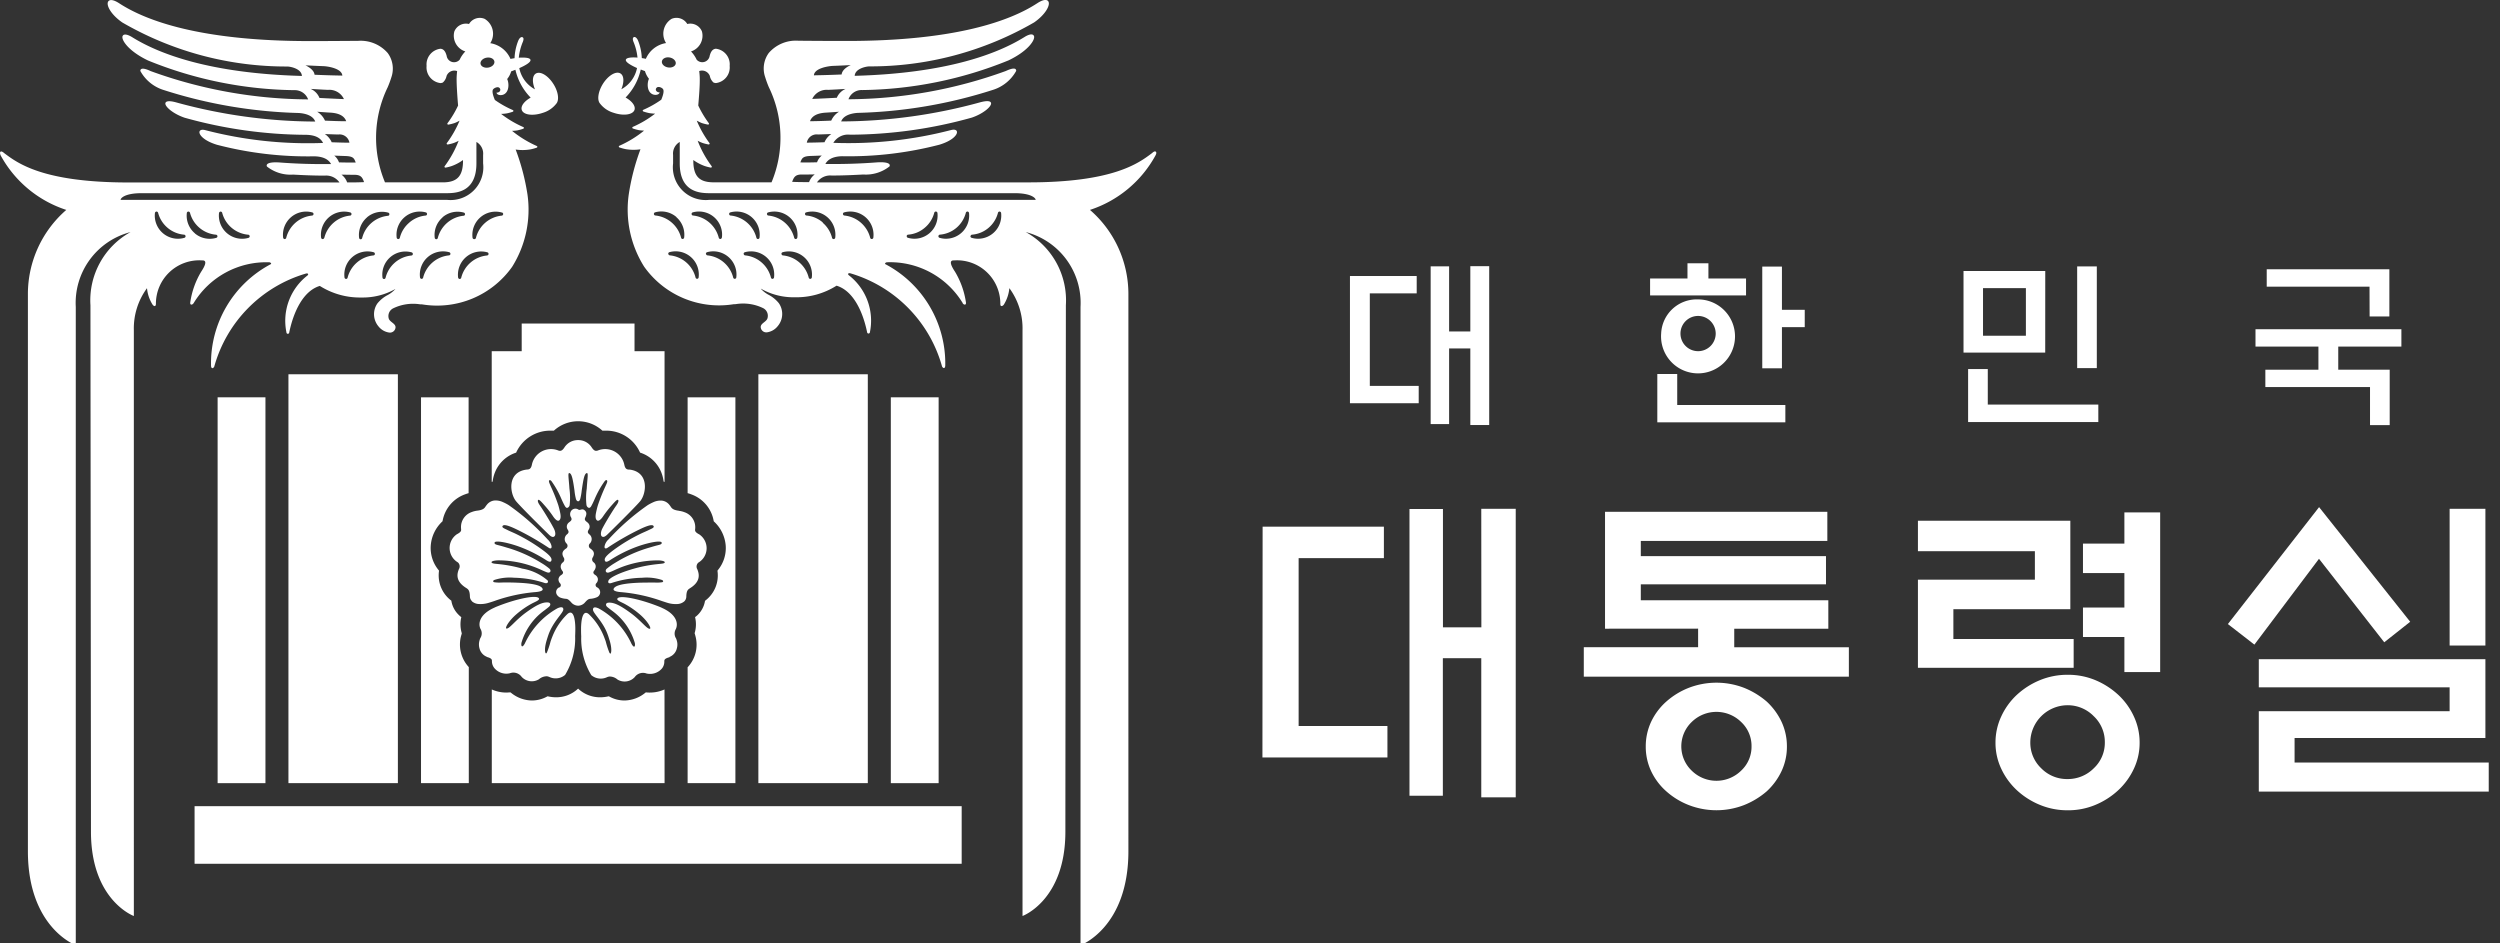
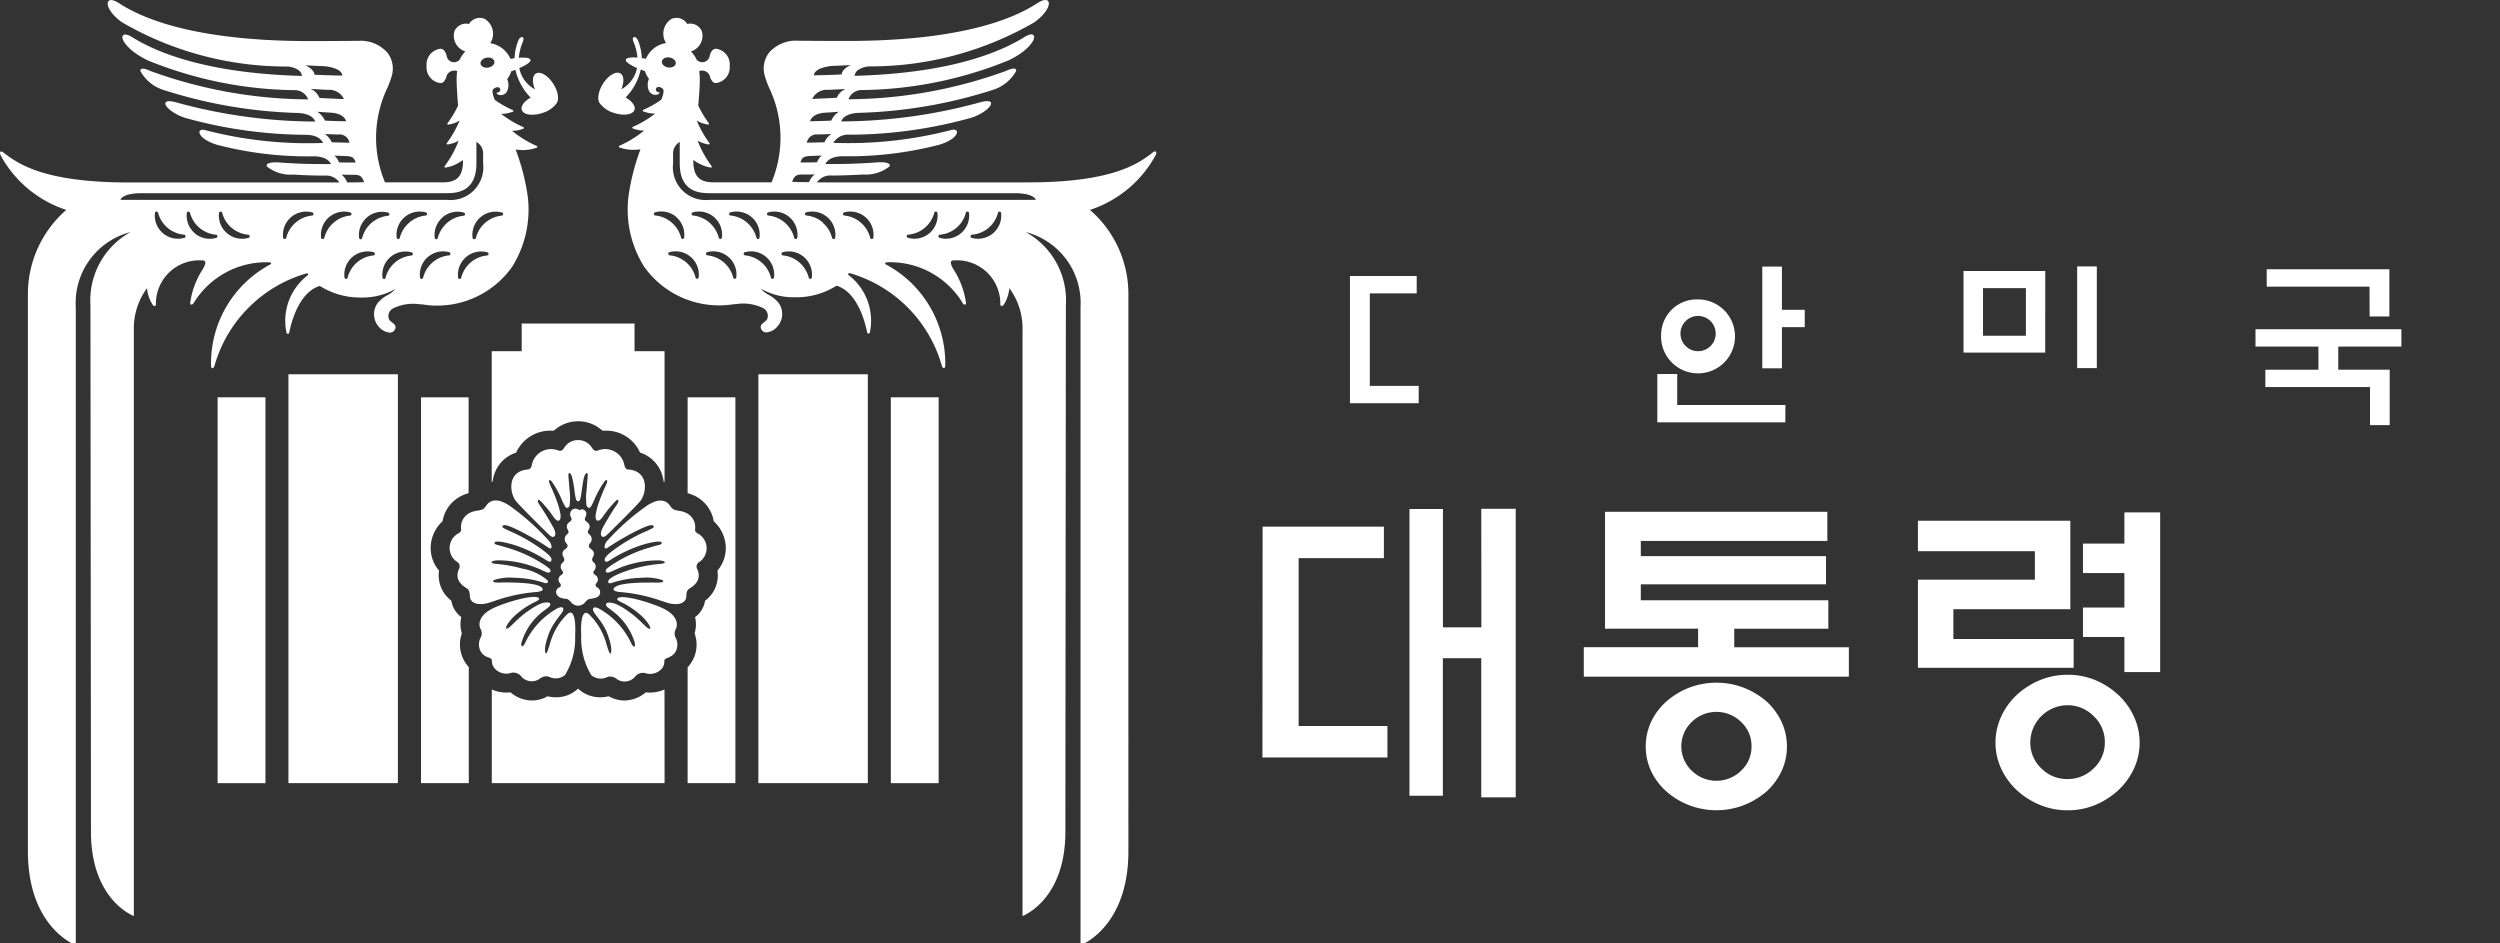
<svg xmlns="http://www.w3.org/2000/svg" width="106" height="40" viewBox="0 0 106 40">
  <rect x="0" y="0" width="106" height="40" fill="#333333" stroke="none" />
  <defs>
    <clipPath id="a">
      <rect width="106" height="40" fill="#fff" />
    </clipPath>
  </defs>
  <g transform="translate(0 0)">
-     <path d="M154.621,31.223h-.9V28.462h-.782V35.15h.782V31.943h.9V35.19h.8V28.455h-.8Z" transform="translate(-92.279 -17.169)" fill="#fff" />
    <path d="M145.15,30.242h1.988v-.736h-2.83V34.9h2.915v-.735H145.15Z" transform="translate(-87.07 -17.803)" fill="#fff" />
-     <path d="M180.461,28.788h-1.595v-.645h-.888v.645h-1.585v.718h4.068Z" transform="translate(-106.429 -16.98)" fill="#fff" />
    <path d="M178,39.978h-.844v2.051h5.429v-.736H178Z" transform="translate(-106.886 -24.121)" fill="#fff" />
    <path d="M189.218,28.5h-.834v4.313h.834V31.068h.967v-.735h-.967Z" transform="translate(-113.664 -17.197)" fill="#fff" />
    <rect width="0.833" height="4.312" transform="translate(88.072 11.296)" fill="#fff" />
-     <path d="M211.222,39.453h-.834V41.7h5.521v-.741h-4.687Z" transform="translate(-126.94 -23.805)" fill="#fff" />
    <path d="M213.366,28.968H209.9v3.459h3.464Zm-.821,2.744h-1.818V29.694h1.818Z" transform="translate(-126.647 -17.478)" fill="#fff" />
    <path d="M246.678,30.783h.837v-2h-5.2v.736h4.359Z" transform="translate(-146.206 -17.365)" fill="#fff" />
    <path d="M247.294,35.93v-.736h-6.186v.736h2.668v.981h-2.25v.735h4.438V39.26h.834v-2.35h-2.181V35.93Z" transform="translate(-145.475 -21.235)" fill="#fff" />
    <g transform="translate(0 0)">
      <g clip-path="url(#a)">
        <path d="M177.575,33.455a1.568,1.568,0,1,0,1.565-1.449,1.51,1.51,0,0,0-1.565,1.449m2.313,0a.747.747,0,1,1-.748-.748.749.749,0,0,1,.748.748" transform="translate(-107.142 -19.311)" fill="#fff" />
        <path d="M134.973,55.149h5.142v1.334H136.5V63.6h3.765v1.334h-5.3Zm9.271-.759h1.461V66.625h-1.461v-5.9h-1.629v5.83H141.2V54.4h1.419v5.015h1.629Z" transform="translate(-81.438 -32.817)" fill="#fff" />
        <path d="M170.2,59.666V54.708h9.426v1.236h-7.909v.646h7.852v1.194h-7.852v.675h7.951v1.207h-3.989v.787h4.86V61.7H169.3v-1.25h4.847v-.787Zm7.712,5a2.426,2.426,0,0,1-.225,1.033,2.758,2.758,0,0,1-.632.863,3.369,3.369,0,0,1-.962.583,3.244,3.244,0,0,1-2.339,0,3.139,3.139,0,0,1-.955-.583,2.657,2.657,0,0,1-.647-.863,2.432,2.432,0,0,1-.225-1.033,2.463,2.463,0,0,1,.225-1.047,2.677,2.677,0,0,1,.647-.864,3.18,3.18,0,0,1,.955-.583,3.26,3.26,0,0,1,2.339,0,3.416,3.416,0,0,1,.962.583,2.779,2.779,0,0,1,.632.864,2.457,2.457,0,0,1,.225,1.047m-1.5-.014a1.388,1.388,0,0,0-.442-1.032,1.495,1.495,0,0,0-2.093,0,1.427,1.427,0,0,0,0,2.066,1.494,1.494,0,0,0,2.093,0,1.384,1.384,0,0,0,.442-1.033" transform="translate(-102.147 -33.009)" fill="#fff" />
        <path d="M205.023,61.367V57.63h4.959V56.422h-4.959V55.13h6.462v3.751h-4.959v1.264h5.1v1.222Zm9.4,3.175a2.562,2.562,0,0,1-.246,1.109,2.925,2.925,0,0,1-.653.9,3.261,3.261,0,0,1-.969.625,2.983,2.983,0,0,1-1.18.232,3.04,3.04,0,0,1-1.187-.232,3.241,3.241,0,0,1-.977-.625,2.924,2.924,0,0,1-.653-.9,2.562,2.562,0,0,1-.246-1.109,2.611,2.611,0,0,1,.246-1.117,2.9,2.9,0,0,1,.653-.906,3.287,3.287,0,0,1,.977-.625,3.054,3.054,0,0,1,1.187-.231,3,3,0,0,1,1.18.231,3.308,3.308,0,0,1,.969.625,2.9,2.9,0,0,1,.653.906,2.611,2.611,0,0,1,.246,1.117m-1.475-.014a1.5,1.5,0,0,0-.47-1.109,1.538,1.538,0,0,0-1.117-.465,1.586,1.586,0,0,0-1.573,1.574,1.491,1.491,0,0,0,.464,1.1,1.524,1.524,0,0,0,1.109.456,1.55,1.55,0,0,0,1.117-.456,1.481,1.481,0,0,0,.47-1.1m.829-9.749h1.517v6.77h-1.517V60.061h-1.756V58.81h1.756V57.35h-1.756V56.1h1.756Z" transform="translate(-123.703 -33.052)" fill="#fff" />
-         <path d="M242.031,54.212l3.863,4.861-1.1.87-2.767-3.54-2.739,3.639-1.124-.872Zm-2.556,6.448h9.608V64h-8.091v1.04h8.232v1.235h-9.749V62.866h8.091V61.854h-8.091Zm8.091-6.378h1.517v5.8h-1.517Z" transform="translate(-143.702 -32.71)" fill="#fff" />
        <path d="M59.891,73.65a1.519,1.519,0,0,1-.62.132c-.05,0-.1,0-.153-.008l-.02,0-.017.013a1.426,1.426,0,0,1-.894.331,1.323,1.323,0,0,1-.638-.169l-.017-.008-.018,0a1.483,1.483,0,0,1-.349.041,1.351,1.351,0,0,1-.905-.338l-.032-.031-.033.031a1.348,1.348,0,0,1-.9.338,1.506,1.506,0,0,1-.35-.041l-.018,0-.015.01a1.349,1.349,0,0,1-.639.167,1.425,1.425,0,0,1-.894-.331l-.016-.013-.02,0c-.051,0-.1.008-.158.008a1.519,1.519,0,0,1-.617-.132v3.972h7.326Z" transform="translate(-31.716 -44.417)" fill="#fff" />
        <path d="M58.619,34.589H53.835v1.172H52.564V41.3l.036-.006.006-.036a1.57,1.57,0,0,1,.091-.349,1.437,1.437,0,0,1,.883-.841l.019-.006.008-.018a1.585,1.585,0,0,1,1.46-.914c.036,0,.074,0,.111,0H55.2l.015-.014a1.525,1.525,0,0,1,2.026,0l.015.014h.021c.037,0,.075,0,.11,0a1.568,1.568,0,0,1,1.459.913l.01.018.02.007a1.436,1.436,0,0,1,.882.842,1.6,1.6,0,0,1,.091.349l.007.036.036.006V35.761H58.619Z" transform="translate(-31.715 -20.87)" fill="#fff" />
        <rect width="2.028" height="16.36" transform="translate(9.227 16.846)" fill="#fff" />
        <path d="M45.9,47.74l.006-.006.008-.013a1.47,1.47,0,0,1,.961-1.138c.048-.018.094-.033.143-.047V42.472H45v16.36h2.026V53.911a1.411,1.411,0,0,1-.326-1.326c.007-.023.016-.055.027-.092l0-.006V52.47a1.318,1.318,0,0,1-.025-.648l.007-.029-.025-.019a.977.977,0,0,1-.088-.079,1.073,1.073,0,0,1-.307-.579l0-.017-.013-.012a1.339,1.339,0,0,1-.514-1.248l0-.021-.014-.017a1.47,1.47,0,0,1-.334-1.056A1.553,1.553,0,0,1,45.9,47.74" transform="translate(-27.149 -25.626)" fill="#fff" />
        <rect width="4.64" height="17.336" transform="translate(12.23 15.869)" fill="#fff" />
        <rect width="2.027" height="16.36" transform="translate(37.771 16.846)" fill="#fff" />
        <path d="M73.5,53.911v4.921h2.026V42.472H73.5v4.064c.05.014.1.029.146.048a1.463,1.463,0,0,1,.959,1.13v.008l.009.013a1.559,1.559,0,0,1,.5,1.011,1.467,1.467,0,0,1-.334,1.056l-.013.017,0,.021a1.336,1.336,0,0,1-.514,1.248l-.013.012-.005.018a1.077,1.077,0,0,1-.305.579.752.752,0,0,1-.091.077l-.023.019.007.03a1.292,1.292,0,0,1-.023.64l0,.008v.015c.014.042.023.073.029.1a1.4,1.4,0,0,1-.325,1.329" transform="translate(-44.345 -25.626)" fill="#fff" />
        <rect width="4.64" height="17.336" transform="translate(32.155 15.869)" fill="#fff" />
-         <rect width="32.525" height="2.442" transform="translate(8.25 34.182)" fill="#fff" />
        <path d="M67.781,53.941c-.287-.036-.318-.127-.369-.2a.273.273,0,0,0-.028-.036.471.471,0,0,0-.322-.194.731.731,0,0,0-.376.069,1.939,1.939,0,0,0-.237.125,9.975,9.975,0,0,0-1.658,1.452.527.527,0,0,0-.161.264c-.031.132.048.138.121.088a11.411,11.411,0,0,1,1.357-.779c.437-.211.574-.209.6-.126.02.058-.1.1-.194.146-.073.038-.207.093-.338.154A7.35,7.35,0,0,0,65,55.61c-.223.167-.371.306-.369.4.005.123.092.111.217.03a5.7,5.7,0,0,1,1.215-.6c.512-.175.958-.245.983-.151.019.073-.079.091-.181.117-.153.039-.254.072-.332.094a5.87,5.87,0,0,0-1.473.656,2.523,2.523,0,0,0-.337.238.125.125,0,0,0-.047.074c-.013.073.051.115.134.088.115-.036.284-.123.381-.163l.033-.014a4.354,4.354,0,0,1,1.658-.335.9.9,0,0,1,.18.017c.075.014.108.036.113.054.01.04-.04.057-.113.067s-.142.014-.211.023a5.836,5.836,0,0,0-.925.174l-.05.014c-.642.182-1.038.388-1.084.507s.045.132.136.1a4.416,4.416,0,0,1,1.294-.219,2.1,2.1,0,0,1,.839.094c.033.017.044.034.047.047s0,.04-.047.05a1.54,1.54,0,0,1-.305.012c-.14,0-.374,0-.634.006-.741.028-1.056.121-1.112.259-.047.117.266.138.343.144a6.9,6.9,0,0,1,1.708.377c.108.034.2.067.284.089a1.17,1.17,0,0,0,.345.037.488.488,0,0,0,.317-.116.293.293,0,0,0,.084-.2c.005-.258.072-.3.155-.355.473-.292.389-.614.31-.806a.223.223,0,0,1,.047-.281.707.707,0,0,0,.041-1.193c-.224-.117-.179-.177-.176-.257a.673.673,0,0,0-.46-.688.961.961,0,0,0-.227-.056" transform="translate(-38.991 -32.284)" fill="#fff" />
        <path d="M65.859,66.355a.517.517,0,0,0,.314-.365.582.582,0,0,0,0-.32.594.594,0,0,0-.034-.1.38.38,0,0,1-.008-.4c.111-.247.016-.626-.587-.894-.016-.007-.026-.015-.042-.021-.808-.335-1.733-.541-1.846-.381-.06.081.157.15.318.239a3.735,3.735,0,0,1,.631.439c.335.289.493.587.427.606-.117.036-.363-.339-.844-.685-.413-.3-.684-.441-.922-.419-.113.01-.127.112-.041.184s.22.17.267.207a2.571,2.571,0,0,1,.9,1.323c.023.149-.032.232-.142.029a3.288,3.288,0,0,0-1.382-1.495c-.064-.029-.254-.114-.251.048s.438.507.633,1.083c.008.017.011.032.017.046.015.049.029.092.041.131s.022.071.032.107c.093.347.043.534,0,.491a.161.161,0,0,1-.029-.038,3.382,3.382,0,0,1-.151-.464c-.023-.069-.053-.146-.084-.226a2.678,2.678,0,0,0-.633-.937c-.27-.232-.332.28-.332.627,0,.071,0,.18.007.31a3,3,0,0,0,.426,1.646.623.623,0,0,0,.659.091.434.434,0,0,1,.109-.033.513.513,0,0,1,.342.127.583.583,0,0,0,.735-.105.429.429,0,0,1,.5-.149.667.667,0,0,0,.658-.221.464.464,0,0,0,.094-.294c0-.06.006-.12.221-.176" transform="translate(-37.474 -38.5)" fill="#fff" />
        <path d="M49.008,57.779a.48.48,0,0,0,.315.116,1.166,1.166,0,0,0,.346-.037c.081-.022.178-.053.284-.089a6.891,6.891,0,0,1,1.708-.377c.077-.006.391-.026.343-.144-.055-.139-.37-.231-1.11-.259-.259-.011-.5-.009-.636-.006a1.463,1.463,0,0,1-.3-.012c-.043-.01-.05-.026-.046-.05s.012-.03.046-.047a2.1,2.1,0,0,1,.839-.094A4.4,4.4,0,0,1,52.086,57c.092.031.177,0,.138-.1a2.191,2.191,0,0,0-1.087-.508l-.047-.014a5.869,5.869,0,0,0-.924-.174c-.07-.008-.151-.013-.213-.023s-.121-.028-.112-.067c.005-.018.037-.04.112-.054a.911.911,0,0,1,.18-.017,4.358,4.358,0,0,1,1.658.335l.034.014c.1.04.264.126.38.163.083.027.147-.015.134-.088a.145.145,0,0,0-.048-.074,2.476,2.476,0,0,0-.338-.238,5.812,5.812,0,0,0-1.472-.655c-.077-.023-.178-.055-.33-.094-.1-.025-.2-.044-.181-.117.023-.094.471-.024.981.151a5.73,5.73,0,0,1,1.215.6c.125.081.213.094.218-.03,0-.1-.145-.236-.369-.4a7.284,7.284,0,0,0-1.176-.706c-.133-.061-.267-.117-.338-.155-.095-.048-.214-.088-.2-.146.027-.083.161-.086.6.126a11.607,11.607,0,0,1,1.36.779c.071.05.149.044.119-.088a.531.531,0,0,0-.161-.264A9.992,9.992,0,0,0,50.566,53.7a1.866,1.866,0,0,0-.239-.125.727.727,0,0,0-.374-.069.472.472,0,0,0-.322.194.444.444,0,0,0-.029.036c-.05.073-.081.165-.369.2a.929.929,0,0,0-.225.056.671.671,0,0,0-.461.688c0,.08.048.14-.178.257a.707.707,0,0,0,.045,1.193.225.225,0,0,1,.045.28c-.08.192-.165.513.309.806.082.052.148.1.155.355a.279.279,0,0,0,.085.2" transform="translate(-28.999 -32.284)" fill="#fff" />
        <path d="M59.088,49.864c-.062.084-.388.594-.569.943-.081.16-.069.284-.035.322s.1.073.238-.058c.183-.175.9-.883,1.247-1.252.068-.072.125-.134.157-.173.264-.328.38-1.211-.426-1.333-.079-.011-.2.027-.248-.2a.829.829,0,0,0-1.13-.61c-.064.015-.14.046-.261-.144a.669.669,0,0,0-.569-.3.677.677,0,0,0-.574.3c-.118.19-.2.159-.259.144a.828.828,0,0,0-1.13.61c-.049.223-.17.185-.249.2-.805.123-.687,1.006-.424,1.333.031.038.086.1.156.173.344.369,1.063,1.077,1.246,1.252.137.131.2.1.238.058s.047-.162-.034-.322c-.182-.349-.508-.859-.568-.943a.274.274,0,0,1-.03-.045c-.058-.083-.1-.173-.071-.217s.123.054.193.132c.028.031.051.059.075.085a4.328,4.328,0,0,1,.38.489c.071.1.174.211.248.155s.067-.185.048-.291c-.024-.125-.053-.242-.086-.353a7.386,7.386,0,0,0-.32-.8c-.033-.08-.094-.2-.072-.24s.065-.021.1.017a3.862,3.862,0,0,1,.381.66c.031.067.107.253.172.364a.312.312,0,0,0,.018.035c.042.067.079.1.137.061a.154.154,0,0,0,.065-.1,2.831,2.831,0,0,0-.009-.7c-.029-.449-.079-.675,0-.658.1.022.148.27.215.746a2.323,2.323,0,0,0,.063.361c.01.027.039.087.09.089s.077-.062.087-.089a2.378,2.378,0,0,0,.065-.361c.067-.476.113-.723.214-.746.077-.016.027.209,0,.658a2.7,2.7,0,0,0-.011.7.163.163,0,0,0,.065.1c.058.037.1.006.139-.061.005-.011.011-.021.018-.035.063-.111.14-.3.17-.364a3.94,3.94,0,0,1,.383-.66c.036-.038.073-.063.1-.017s-.038.16-.072.24a7.863,7.863,0,0,0-.319.8c-.033.112-.062.229-.086.353-.019.106-.026.237.048.291s.177-.054.247-.155a4.506,4.506,0,0,1,.381-.489c.024-.026.047-.055.076-.085.069-.077.163-.177.194-.132s-.013.134-.071.217a.443.443,0,0,1-.031.045" transform="translate(-32.979 -28.399)" fill="#fff" />
        <path d="M51.526,66.355c.212.056.217.116.217.177a.466.466,0,0,0,.1.292.663.663,0,0,0,.658.223.428.428,0,0,1,.5.149.583.583,0,0,0,.735.105.512.512,0,0,1,.341-.127.4.4,0,0,1,.109.033.623.623,0,0,0,.66-.091,2.986,2.986,0,0,0,.425-1.646c.006-.129.008-.238.008-.31,0-.348-.063-.86-.333-.627a2.7,2.7,0,0,0-.632.937c-.033.081-.061.157-.084.226a3.474,3.474,0,0,1-.153.464.189.189,0,0,1-.025.038c-.05.043-.1-.144-.005-.491.01-.036.02-.07.031-.106s.027-.083.042-.132l.016-.046c.2-.576.633-.932.634-1.083s-.185-.077-.25-.048a3.307,3.307,0,0,0-1.384,1.495c-.111.2-.165.119-.142-.029a2.585,2.585,0,0,1,.9-1.323c.048-.037.178-.129.267-.207s.073-.174-.039-.184c-.238-.022-.509.121-.924.419-.479.347-.724.721-.843.685-.065-.018.092-.317.428-.606a3.7,3.7,0,0,1,.631-.439c.161-.089.377-.158.318-.239-.115-.159-1.039.046-1.846.381-.016.006-.027.015-.042.021-.6.267-.7.647-.589.894a.371.371,0,0,1-.006.4.579.579,0,0,0-.035.106.6.6,0,0,0,0,.319.518.518,0,0,0,.317.365" transform="translate(-30.885 -38.5)" fill="#fff" />
        <path d="M59.575,57.709c-.14.067-.207.286.027.424a.823.823,0,0,0,.27.061c.074.008.128.049.239.177a.409.409,0,0,0,.271.115.4.4,0,0,0,.268-.115c.112-.13.165-.169.24-.177a.84.84,0,0,0,.271-.061.231.231,0,0,0,.027-.424.109.109,0,0,1-.033-.179.235.235,0,0,0,.063-.181.229.229,0,0,0-.108-.163c-.044-.028-.127-.088-.055-.179a.345.345,0,0,0,.055-.1.219.219,0,0,0-.076-.263A.151.151,0,0,1,61,56.439c.115-.2.012-.3-.11-.383a.137.137,0,0,1-.016-.205.258.258,0,0,0-.03-.4c-.065-.063-.068-.106-.011-.2a.211.211,0,0,0,0-.233c-.057-.1-.222-.122-.149-.272s.046-.228,0-.279c-.132-.146-.216.008-.3-.062a.223.223,0,0,0-.3.062.249.249,0,0,0,0,.279c.073.15-.094.173-.15.272a.218.218,0,0,0,0,.233c.056.091.056.133-.013.2a.261.261,0,0,0-.029.4.136.136,0,0,1-.015.205c-.121.079-.226.185-.111.383a.151.151,0,0,1-.031.209.222.222,0,0,0-.078.263.417.417,0,0,0,.055.1c.075.091-.01.151-.054.179a.233.233,0,0,0-.109.163.243.243,0,0,0,.063.181.108.108,0,0,1-.031.179" transform="translate(-35.868 -32.804)" fill="#fff" />
        <path d="M11.406,11.12c.075,0,.112.066.078.079a4.752,4.752,0,0,0-2.536,4.312c.008.132.089.121.136.034A5.706,5.706,0,0,1,12.966,11.6c.1-.027.137.035.056.092a2.431,2.431,0,0,0-.877,2.4.059.059,0,0,0,.115.021c.183-.9.6-1.782,1.3-1.99a3.177,3.177,0,0,0,1.769.491,2.793,2.793,0,0,0,1.438-.363h0a1.23,1.23,0,0,1-.32.254,1.386,1.386,0,0,0-.447.363.8.8,0,0,0,.048.971.7.7,0,0,0,.467.263.237.237,0,0,0,.256-.226c0-.157-.223-.212-.283-.356a.368.368,0,0,1,.173-.442,1.941,1.941,0,0,1,1.151-.175c.035,0,.069,0,.1.005h0a3.9,3.9,0,0,0,3.8-1.591,4.564,4.564,0,0,0,.652-3.077,9.451,9.451,0,0,0-.5-1.9,1.966,1.966,0,0,0,.635-.008,1.994,1.994,0,0,0,.257-.071.039.039,0,0,0,.028-.035.037.037,0,0,0-.023-.035,4.621,4.621,0,0,1-1.05-.643,1.826,1.826,0,0,0,.216-.018,1.928,1.928,0,0,0,.259-.071.047.047,0,0,0,.028-.035.039.039,0,0,0-.023-.035,4.4,4.4,0,0,1-.933-.551.034.034,0,0,1-.006-.009,1.681,1.681,0,0,0,.232-.021,1.934,1.934,0,0,0,.258-.07.038.038,0,0,0,.026-.035.035.035,0,0,0-.021-.035,4.158,4.158,0,0,1-.765-.43c-.093-.223-.134-.4-.06-.466s.194-.1.25-.049c.09.079.026.209-.123.206.036.119.211.125.313.074.235-.115.225-.478.142-.652a.927.927,0,0,0,.17-.325c.056-.02.116-.043.179-.068A2.48,2.48,0,0,0,22.5,4.139c-.271.152-.432.361-.376.525.07.209.468.264.886.122a1.135,1.135,0,0,0,.577-.39c.13-.15.088-.5-.117-.827-.228-.365-.562-.566-.752-.449-.153.094-.16.371-.035.669a1.315,1.315,0,0,1-.665-.9c.265-.117.508-.258.472-.358-.029-.085-.248-.1-.493-.084a2.35,2.35,0,0,1,.173-.676c.055-.146.014-.179-.022-.195s-.115.009-.175.152a2.229,2.229,0,0,0-.156.74c-.059.009-.119.019-.175.031,0,0,0,0,0-.006a1.125,1.125,0,0,0-.854-.662A.738.738,0,0,0,20.55.8a.531.531,0,0,0-.663.218.532.532,0,0,0-.623.317.7.7,0,0,0,.466.846,1.253,1.253,0,0,0-.239.349.317.317,0,0,1-.553-.163c-.041-.15-.107-.29-.263-.3a.67.67,0,0,0-.588.727.67.67,0,0,0,.588.729.3.3,0,0,0,.1-.023h0a.5.5,0,0,0,.159-.278.352.352,0,0,1,.449-.208,3.167,3.167,0,0,0-.023.33c0,.27.025.68.063,1.131a4.29,4.29,0,0,1-.45.751.035.035,0,0,0,0,.041.037.037,0,0,0,.039.017,1.976,1.976,0,0,0,.259-.066c.075-.026.144-.065.215-.1v0a4.539,4.539,0,0,1-.541.95.038.038,0,0,0,0,.042.042.042,0,0,0,.042.016,1.67,1.67,0,0,0,.259-.066,1.736,1.736,0,0,0,.2-.091,4.54,4.54,0,0,1-.593,1.078.036.036,0,0,0,0,.043.038.038,0,0,0,.039.017,1.838,1.838,0,0,0,.261-.067,1.911,1.911,0,0,0,.479-.255c.006.684-.249.934-.818.947H16.324A4.907,4.907,0,0,1,16.438,3.7a4.172,4.172,0,0,0,.155-.42,1.12,1.12,0,0,0-.151-1.028,1.518,1.518,0,0,0-1.257-.52c-1.1.008-1.754.01-1.761.01-.1,0-.191,0-.285,0-4.647,0-6.956-.867-8.081-1.6-.23-.15-.4-.181-.469-.08-.1.154.115.559.6.893a13.86,13.86,0,0,0,7,1.865c.156.008.594.1.612.4-3.931-.106-6.08-.949-7.19-1.639-.169-.105-.3-.139-.372-.1a.111.111,0,0,0-.049.106c.007.181.311.606,1.089.979a16.97,16.97,0,0,0,6.2,1.257.6.6,0,0,1,.585.391,19.832,19.832,0,0,1-6.677-1.2c-.21-.1-.346-.125-.406-.081a.08.08,0,0,0-.028.081,1.7,1.7,0,0,0,.979.8,20.4,20.4,0,0,0,5.739.977c.377.027.62.156.695.363a22.475,22.475,0,0,1-5.88-.808c-.356-.1-.454-.042-.471.021-.044.142.325.461.818.626a19.38,19.38,0,0,0,5.156.723c.37.011.6.123.709.345a17.29,17.29,0,0,1-4.979-.539c-.167-.049-.243,0-.259.055-.037.125.173.39.741.562a15.262,15.262,0,0,0,4.131.489c.461.013.626.187.706.328-.735.009-1.46-.012-2.155-.065-.313-.024-.513.007-.563.084a.08.08,0,0,0,0,.087,1.611,1.611,0,0,0,1.106.341c.414.023.856.043,1.3.043h.052a.683.683,0,0,1,.616.291H5.426C1.821,7.733.75,6.923.173,6.488c0,0-.1-.093-.148-.059s-.008.131,0,.155A4.891,4.891,0,0,0,2.811,8.9a4.724,4.724,0,0,0-1.628,3.559h0v23.63c0,3.248,2.03,3.988,2.03,3.988V13.015A3.1,3.1,0,0,1,5.535,9.84a3.307,3.307,0,0,0-1.7,3.106c0,.575.022,20.9.022,22.319,0,2.91,1.818,3.574,1.818,3.574V14a2.875,2.875,0,0,1,.558-1.781,1.567,1.567,0,0,0,.232.691c.026.038.069.075.1.067s.046-.045.046-.1a1.838,1.838,0,0,1,1.946-1.837c.077,0,.306-.019-.031.487a3.5,3.5,0,0,0-.458,1.288c-.023.131.085.125.142.038a3.6,3.6,0,0,1,3.2-1.732m-.871-1.037a.968.968,0,0,1-.276.04.984.984,0,0,1-.977-1.091.075.075,0,0,1,.064-.062.076.076,0,0,1,.049.017.066.066,0,0,1,.022.036,1.25,1.25,0,0,0,1.1.927.068.068,0,0,1,.014.134m2.73-.959a.059.059,0,0,1-.037.015,1.255,1.255,0,0,0-1.092.943.07.07,0,0,1-.067.053h0a.071.071,0,0,1-.064-.06.983.983,0,0,1,1.238-1.07.069.069,0,0,1,.051.072.075.075,0,0,1-.025.047m.478.959a.073.073,0,0,1-.066.053h0a.071.071,0,0,1-.066-.06.984.984,0,0,1,1.239-1.07.069.069,0,0,1,.05.072.064.064,0,0,1-.025.047.052.052,0,0,1-.038.015,1.254,1.254,0,0,0-1.09.943m2.117.731a.065.065,0,0,1-.038.015,1.254,1.254,0,0,0-1.092.943.067.067,0,0,1-.065.053h0a.071.071,0,0,1-.066-.061.983.983,0,0,1,1.239-1.07.071.071,0,0,1,.049.073.069.069,0,0,1-.023.047m-.312-1.6a.979.979,0,0,1,.9-.2.068.068,0,0,1,.05.072.069.069,0,0,1-.023.047.061.061,0,0,1-.039.015,1.257,1.257,0,0,0-1.092.943.068.068,0,0,1-.066.053h0a.069.069,0,0,1-.064-.06.982.982,0,0,1,.333-.866m1.92,1.6a.074.074,0,0,1-.039.015,1.252,1.252,0,0,0-1.092.943.069.069,0,0,1-.065.053h0a.067.067,0,0,1-.065-.061.981.981,0,0,1,1.236-1.07.071.071,0,0,1,.051.073.079.079,0,0,1-.023.047M17.353,9.44a1.228,1.228,0,0,0-.4.643.069.069,0,0,1-.066.053h-.005a.069.069,0,0,1-.063-.06.984.984,0,0,1,1.238-1.07.07.07,0,0,1,.05.072.076.076,0,0,1-.023.047.061.061,0,0,1-.039.015,1.241,1.241,0,0,0-.694.3m1.721,1.374a.074.074,0,0,1-.039.015,1.257,1.257,0,0,0-1.092.943.069.069,0,0,1-.066.053h0a.072.072,0,0,1-.066-.061.983.983,0,0,1,1.239-1.07.07.07,0,0,1,.05.073.065.065,0,0,1-.023.047m-.313-1.6a.98.98,0,0,1,.905-.2.07.07,0,0,1,.05.072.078.078,0,0,1-.023.047.064.064,0,0,1-.04.015,1.258,1.258,0,0,0-1.091.943.069.069,0,0,1-.066.053h0a.069.069,0,0,1-.064-.06.976.976,0,0,1,.333-.866m1.921,1.6a.081.081,0,0,1-.039.015,1.252,1.252,0,0,0-1.092.943.068.068,0,0,1-.067.053h0a.074.074,0,0,1-.065-.061.985.985,0,0,1,1.239-1.07.068.068,0,0,1,.051.073.076.076,0,0,1-.023.047m.592-1.808h0a.067.067,0,0,1,.025.119.054.054,0,0,1-.037.015,1.252,1.252,0,0,0-1.091.943.07.07,0,0,1-.067.053H20.1a.07.07,0,0,1-.064-.06.984.984,0,0,1,1.24-1.07m-.645-6.564c.162-.029.309.042.33.158s-.093.233-.255.261-.308-.042-.33-.157.093-.234.254-.262m-5.19,5.276c-.253.011-.495.016-.721.012a.686.686,0,0,0-.24-.328c.169,0,.393.006.553.006h0c.279,0,.336.122.405.311M12.953,2.77c.254.013.511.026.762.035.2.008.779.1.8.4-.391-.007-.785-.018-1.178-.036-.02-.192-.236-.326-.386-.4m.221,1c.262.017.5.031.738.041a.68.68,0,0,1,.673.392c-.331-.013-.671-.029-1.038-.049a.7.7,0,0,0-.373-.384m.278.969.4.028.18.011c.356.025.575.147.649.363-.3,0-.592-.012-.9-.025a.841.841,0,0,0-.33-.376m.324.945.4.014.169.005a.424.424,0,0,1,.474.347c-.249,0-.5-.009-.752-.018a.813.813,0,0,0-.29-.348m.6,1.2a.663.663,0,0,0-.2-.286l.31.012.173.006c.323.012.357.1.417.253a.091.091,0,0,0,.008.021c-.244.005-.484,0-.712-.005M5.114,8.473c0-.073.186-.282.888-.282H18.939c.424,0,1.261-.053,1.261-1.264V6.019a.566.566,0,0,1,.284.552v.356a1.39,1.39,0,0,1-1.542,1.546H5.114Zm2.707,1.61a.969.969,0,0,1-.276.04.982.982,0,0,1-.976-1.091.072.072,0,0,1,.063-.062.07.07,0,0,1,.048.017.074.074,0,0,1,.024.036,1.25,1.25,0,0,0,1.1.927.068.068,0,0,1,.012.134m.449-.19a.979.979,0,0,1-.344-.861.067.067,0,0,1,.112-.045.063.063,0,0,1,.023.036,1.252,1.252,0,0,0,1.1.927.068.068,0,0,1,.012.134.959.959,0,0,1-.276.04.978.978,0,0,1-.631-.23" transform="translate(0 0)" fill="#fff" />
        <path d="M79.4,12.853c.056.087.163.093.141-.038a3.533,3.533,0,0,0-.459-1.288c-.338-.506-.108-.487-.031-.487A1.837,1.837,0,0,1,81,12.876c0,.059.008.094.046.1s.081-.029.107-.067a1.6,1.6,0,0,0,.23-.691A2.875,2.875,0,0,1,81.941,14V38.838s1.817-.664,1.817-3.573c0-1.418.021-21.744.021-22.32a3.306,3.306,0,0,0-1.7-3.105A3.1,3.1,0,0,1,84.4,13.015V40.078s2.03-.74,2.03-3.988V12.46h0A4.719,4.719,0,0,0,84.8,8.9a4.9,4.9,0,0,0,2.783-2.317c.011-.023.06-.114.005-.154s-.151.059-.151.059c-.575.434-1.648,1.245-5.252,1.245h-8.96a.684.684,0,0,1,.618-.291h.05c.449,0,.89-.021,1.3-.043A1.62,1.62,0,0,0,76.3,7.057a.082.082,0,0,0,0-.086c-.051-.077-.252-.108-.564-.084-.694.053-1.42.075-2.155.065.08-.141.244-.315.705-.328a15.284,15.284,0,0,0,4.132-.489c.568-.172.779-.436.74-.562-.016-.059-.094-.1-.259-.056a17.3,17.3,0,0,1-4.979.539.729.729,0,0,1,.709-.345,19.366,19.366,0,0,0,5.157-.723c.494-.165.862-.484.819-.626-.019-.063-.117-.117-.471-.021a22.493,22.493,0,0,1-5.882.808c.075-.207.322-.336.7-.363a20.387,20.387,0,0,0,5.739-.977,1.71,1.71,0,0,0,.98-.8.085.085,0,0,0-.029-.081c-.059-.044-.2-.015-.406.081a19.83,19.83,0,0,1-6.675,1.2.592.592,0,0,1,.584-.391,16.959,16.959,0,0,0,6.2-1.257c.78-.372,1.082-.8,1.089-.979a.111.111,0,0,0-.05-.106c-.072-.041-.2-.007-.37.1-1.111.69-3.26,1.533-7.189,1.639.018-.3.456-.392.609-.4a13.856,13.856,0,0,0,7-1.865c.481-.334.7-.739.6-.893-.067-.1-.238-.07-.468.08-1.125.736-3.437,1.6-8.08,1.6-.094,0-.19,0-.287,0-.005,0-.657,0-1.761-.01a1.519,1.519,0,0,0-1.257.52,1.119,1.119,0,0,0-.15,1.028,4.3,4.3,0,0,0,.153.42,4.9,4.9,0,0,1,.115,4.035H68.8c-.567-.013-.824-.262-.817-.946a1.906,1.906,0,0,0,.481.255,1.791,1.791,0,0,0,.259.067.038.038,0,0,0,.037-.06,4.476,4.476,0,0,1-.593-1.078,1.593,1.593,0,0,0,.2.091,1.673,1.673,0,0,0,.259.066.04.04,0,0,0,.042-.016.034.034,0,0,0,0-.042,4.493,4.493,0,0,1-.539-.95v0c.07.033.14.072.213.1a2,2,0,0,0,.26.066.038.038,0,0,0,.039-.017.037.037,0,0,0,0-.041,4.408,4.408,0,0,1-.449-.751c.039-.451.069-.861.064-1.131,0-.123-.012-.231-.023-.33a.353.353,0,0,1,.45.208.5.5,0,0,0,.156.278h0a.306.306,0,0,0,.1.023.666.666,0,0,0,.585-.729.666.666,0,0,0-.585-.727c-.157.013-.222.152-.262.3a.318.318,0,0,1-.554.163,1.285,1.285,0,0,0-.238-.348.7.7,0,0,0,.464-.846.53.53,0,0,0-.622-.317A.532.532,0,0,0,67.06.8a.739.739,0,0,0-.233,1.026,1.126,1.126,0,0,0-.854.662l0,.006c-.056-.012-.115-.023-.175-.031a2.2,2.2,0,0,0-.158-.74c-.059-.143-.144-.165-.173-.152s-.078.049-.024.195a2.35,2.35,0,0,1,.173.676c-.246-.019-.463,0-.492.084-.036.1.206.241.472.359a1.317,1.317,0,0,1-.666.9c.125-.3.117-.575-.035-.669-.189-.118-.525.084-.752.449-.2.329-.247.678-.115.827a1.123,1.123,0,0,0,.575.39c.418.142.814.086.886-.122.054-.165-.106-.373-.378-.525a2.466,2.466,0,0,0,.643-1.188c.061.025.123.048.179.068a.924.924,0,0,0,.169.325c-.082.175-.092.538.143.652.1.051.277.045.313-.074-.15,0-.213-.127-.123-.206.056-.049.177-.019.249.049s.032.243-.059.466a4.251,4.251,0,0,1-.764.43.035.035,0,0,0-.023.035.041.041,0,0,0,.026.035,1.928,1.928,0,0,0,.259.07,1.631,1.631,0,0,0,.23.021l0,.009a4.459,4.459,0,0,1-.934.552.036.036,0,0,0-.023.035.039.039,0,0,0,.026.035,1.973,1.973,0,0,0,.259.071,1.807,1.807,0,0,0,.214.018,4.577,4.577,0,0,1-1.049.643.034.034,0,0,0-.022.035.038.038,0,0,0,.026.035,2.036,2.036,0,0,0,.258.071,1.964,1.964,0,0,0,.634.008,9.559,9.559,0,0,0-.495,1.9,4.55,4.55,0,0,0,.651,3.077,3.893,3.893,0,0,0,3.8,1.591h0c.034,0,.066,0,.1-.005a1.937,1.937,0,0,1,1.151.175.364.364,0,0,1,.173.442c-.059.144-.282.2-.282.356a.237.237,0,0,0,.255.226.7.7,0,0,0,.466-.263.8.8,0,0,0,.05-.971,1.388,1.388,0,0,0-.445-.363,1.189,1.189,0,0,1-.322-.254h.006a2.784,2.784,0,0,0,1.438.363,3.174,3.174,0,0,0,1.767-.491c.7.208,1.118,1.087,1.3,1.99a.06.06,0,0,0,.116-.021,2.437,2.437,0,0,0-.88-2.4c-.082-.057-.047-.118.056-.092a5.711,5.711,0,0,1,3.882,3.949c.048.087.127.1.136-.034A4.757,4.757,0,0,0,76.125,11.2c-.032-.013,0-.08.081-.08a3.6,3.6,0,0,1,3.2,1.732m-2.377-2.841a.067.067,0,0,1,.063-.062,1.218,1.218,0,0,0,.7-.289,1.232,1.232,0,0,0,.406-.638.077.077,0,0,1,.022-.036.069.069,0,0,1,.114.045.982.982,0,0,1-1.254,1.051.066.066,0,0,1-.048-.072m-2.705-.934a.069.069,0,0,1,.051-.071.984.984,0,0,1,1.238,1.07.069.069,0,0,1-.064.06h-.005a.068.068,0,0,1-.065-.053,1.261,1.261,0,0,0-1.092-.943.062.062,0,0,1-.038-.016.066.066,0,0,1-.024-.047m-.849.362a1.238,1.238,0,0,0-.7-.3.064.064,0,0,1-.037-.016.062.062,0,0,1-.023-.047.065.065,0,0,1,.05-.071A.984.984,0,0,1,74,10.077a.07.07,0,0,1-.063.06h-.006a.069.069,0,0,1-.066-.053,1.237,1.237,0,0,0-.4-.643m-1.746,1.327a.07.07,0,0,1,.05-.073.983.983,0,0,1,1.238,1.07.07.07,0,0,1-.064.06h0a.067.067,0,0,1-.067-.053,1.253,1.253,0,0,0-1.093-.942.071.071,0,0,1-.038-.016.07.07,0,0,1-.023-.047m.669-.691a.071.071,0,0,1-.064.06h0a.071.071,0,0,1-.067-.053,1.259,1.259,0,0,0-1.091-.943.073.073,0,0,1-.041-.016.083.083,0,0,1-.023-.047.068.068,0,0,1,.05-.071h0a.983.983,0,0,1,1.238,1.07m-2.277.691a.072.072,0,0,1,.051-.073.983.983,0,0,1,1.238,1.07.071.071,0,0,1-.064.06h0a.069.069,0,0,1-.067-.053,1.254,1.254,0,0,0-1.092-.942.081.081,0,0,1-.04-.016.079.079,0,0,1-.023-.047m-.556-1.627a.069.069,0,0,1-.039-.016.068.068,0,0,1-.022-.047.066.066,0,0,1,.05-.071.983.983,0,0,1,1.238,1.07.069.069,0,0,1-.064.06h0a.07.07,0,0,1-.068-.053,1.258,1.258,0,0,0-1.091-.943m-1.051,1.627a.072.072,0,0,1,.05-.073.983.983,0,0,1,1.239,1.07.069.069,0,0,1-.064.06h0a.071.071,0,0,1-.067-.053,1.253,1.253,0,0,0-1.092-.942.065.065,0,0,1-.036-.016.073.073,0,0,1-.025-.047m.669-.691a.067.067,0,0,1-.062.06h0a.07.07,0,0,1-.066-.053,1.261,1.261,0,0,0-1.092-.943.058.058,0,0,1-.038-.016.071.071,0,0,1-.023-.047.068.068,0,0,1,.05-.071h0a.981.981,0,0,1,1.236,1.07m-2.276.691a.071.071,0,0,1,.051-.073.983.983,0,0,1,1.238,1.07.068.068,0,0,1-.063.06h0a.07.07,0,0,1-.067-.053,1.251,1.251,0,0,0-1.092-.942.085.085,0,0,1-.039-.016.078.078,0,0,1-.023-.047m.338-1.557a.979.979,0,0,1,.332.866.069.069,0,0,1-.064.06h0a.066.066,0,0,1-.065-.053,1.261,1.261,0,0,0-1.092-.943.062.062,0,0,1-.038-.016.069.069,0,0,1,.026-.118.981.981,0,0,1,.906.2M67.237,2.7c-.021.116-.169.186-.331.158s-.276-.146-.254-.262.169-.187.329-.158.275.147.256.262m5.342,4.7h0c.159,0,.383,0,.553-.006a.712.712,0,0,0-.241.328c-.226,0-.468,0-.718-.012.07-.188.126-.311.406-.311m1.692-4.241c-.392.017-.788.029-1.176.036.021-.3.6-.389.8-.4.251-.009.507-.021.763-.035-.152.07-.365.2-.387.4m-.21.986c-.365.02-.7.036-1.036.049A.679.679,0,0,1,73.7,3.81c.235-.01.476-.023.738-.04a.712.712,0,0,0-.375.383m-.233.961c-.308.014-.6.023-.9.026.075-.216.293-.338.651-.363l.179-.011.4-.028a.835.835,0,0,0-.329.376m-.283.917c-.251.009-.5.015-.753.018a.423.423,0,0,1,.473-.347l.167-.005.4-.014a.779.779,0,0,0-.29.348m-1.023.856a.221.221,0,0,1,.007-.021c.058-.15.094-.241.416-.253l.173-.006.311-.012a.642.642,0,0,0-.2.286c-.228.007-.468.011-.711.005M80.2,8.473H68.667a1.39,1.39,0,0,1-1.542-1.546c0-.112,0-.053,0-.356a.567.567,0,0,1,.282-.552v.908c0,1.211.837,1.264,1.263,1.264H81.607c.7,0,.891.209.891.282Zm-.462,1.539A.069.069,0,0,1,79.8,9.95a1.228,1.228,0,0,0,.7-.289,1.245,1.245,0,0,0,.4-.638.083.083,0,0,1,.021-.036.075.075,0,0,1,.05-.017.072.072,0,0,1,.063.062.984.984,0,0,1-.976,1.091.96.96,0,0,1-.276-.04.069.069,0,0,1-.05-.072m-1.032.112a.959.959,0,0,1-.275-.04.067.067,0,0,1-.05-.072.068.068,0,0,1,.063-.062,1.234,1.234,0,0,0,.7-.289,1.252,1.252,0,0,0,.4-.638.058.058,0,0,1,.023-.036.068.068,0,0,1,.048-.017.074.074,0,0,1,.064.062.983.983,0,0,1-.977,1.091" transform="translate(-38.586 0)" fill="#fff" />
      </g>
    </g>
  </g>
</svg>